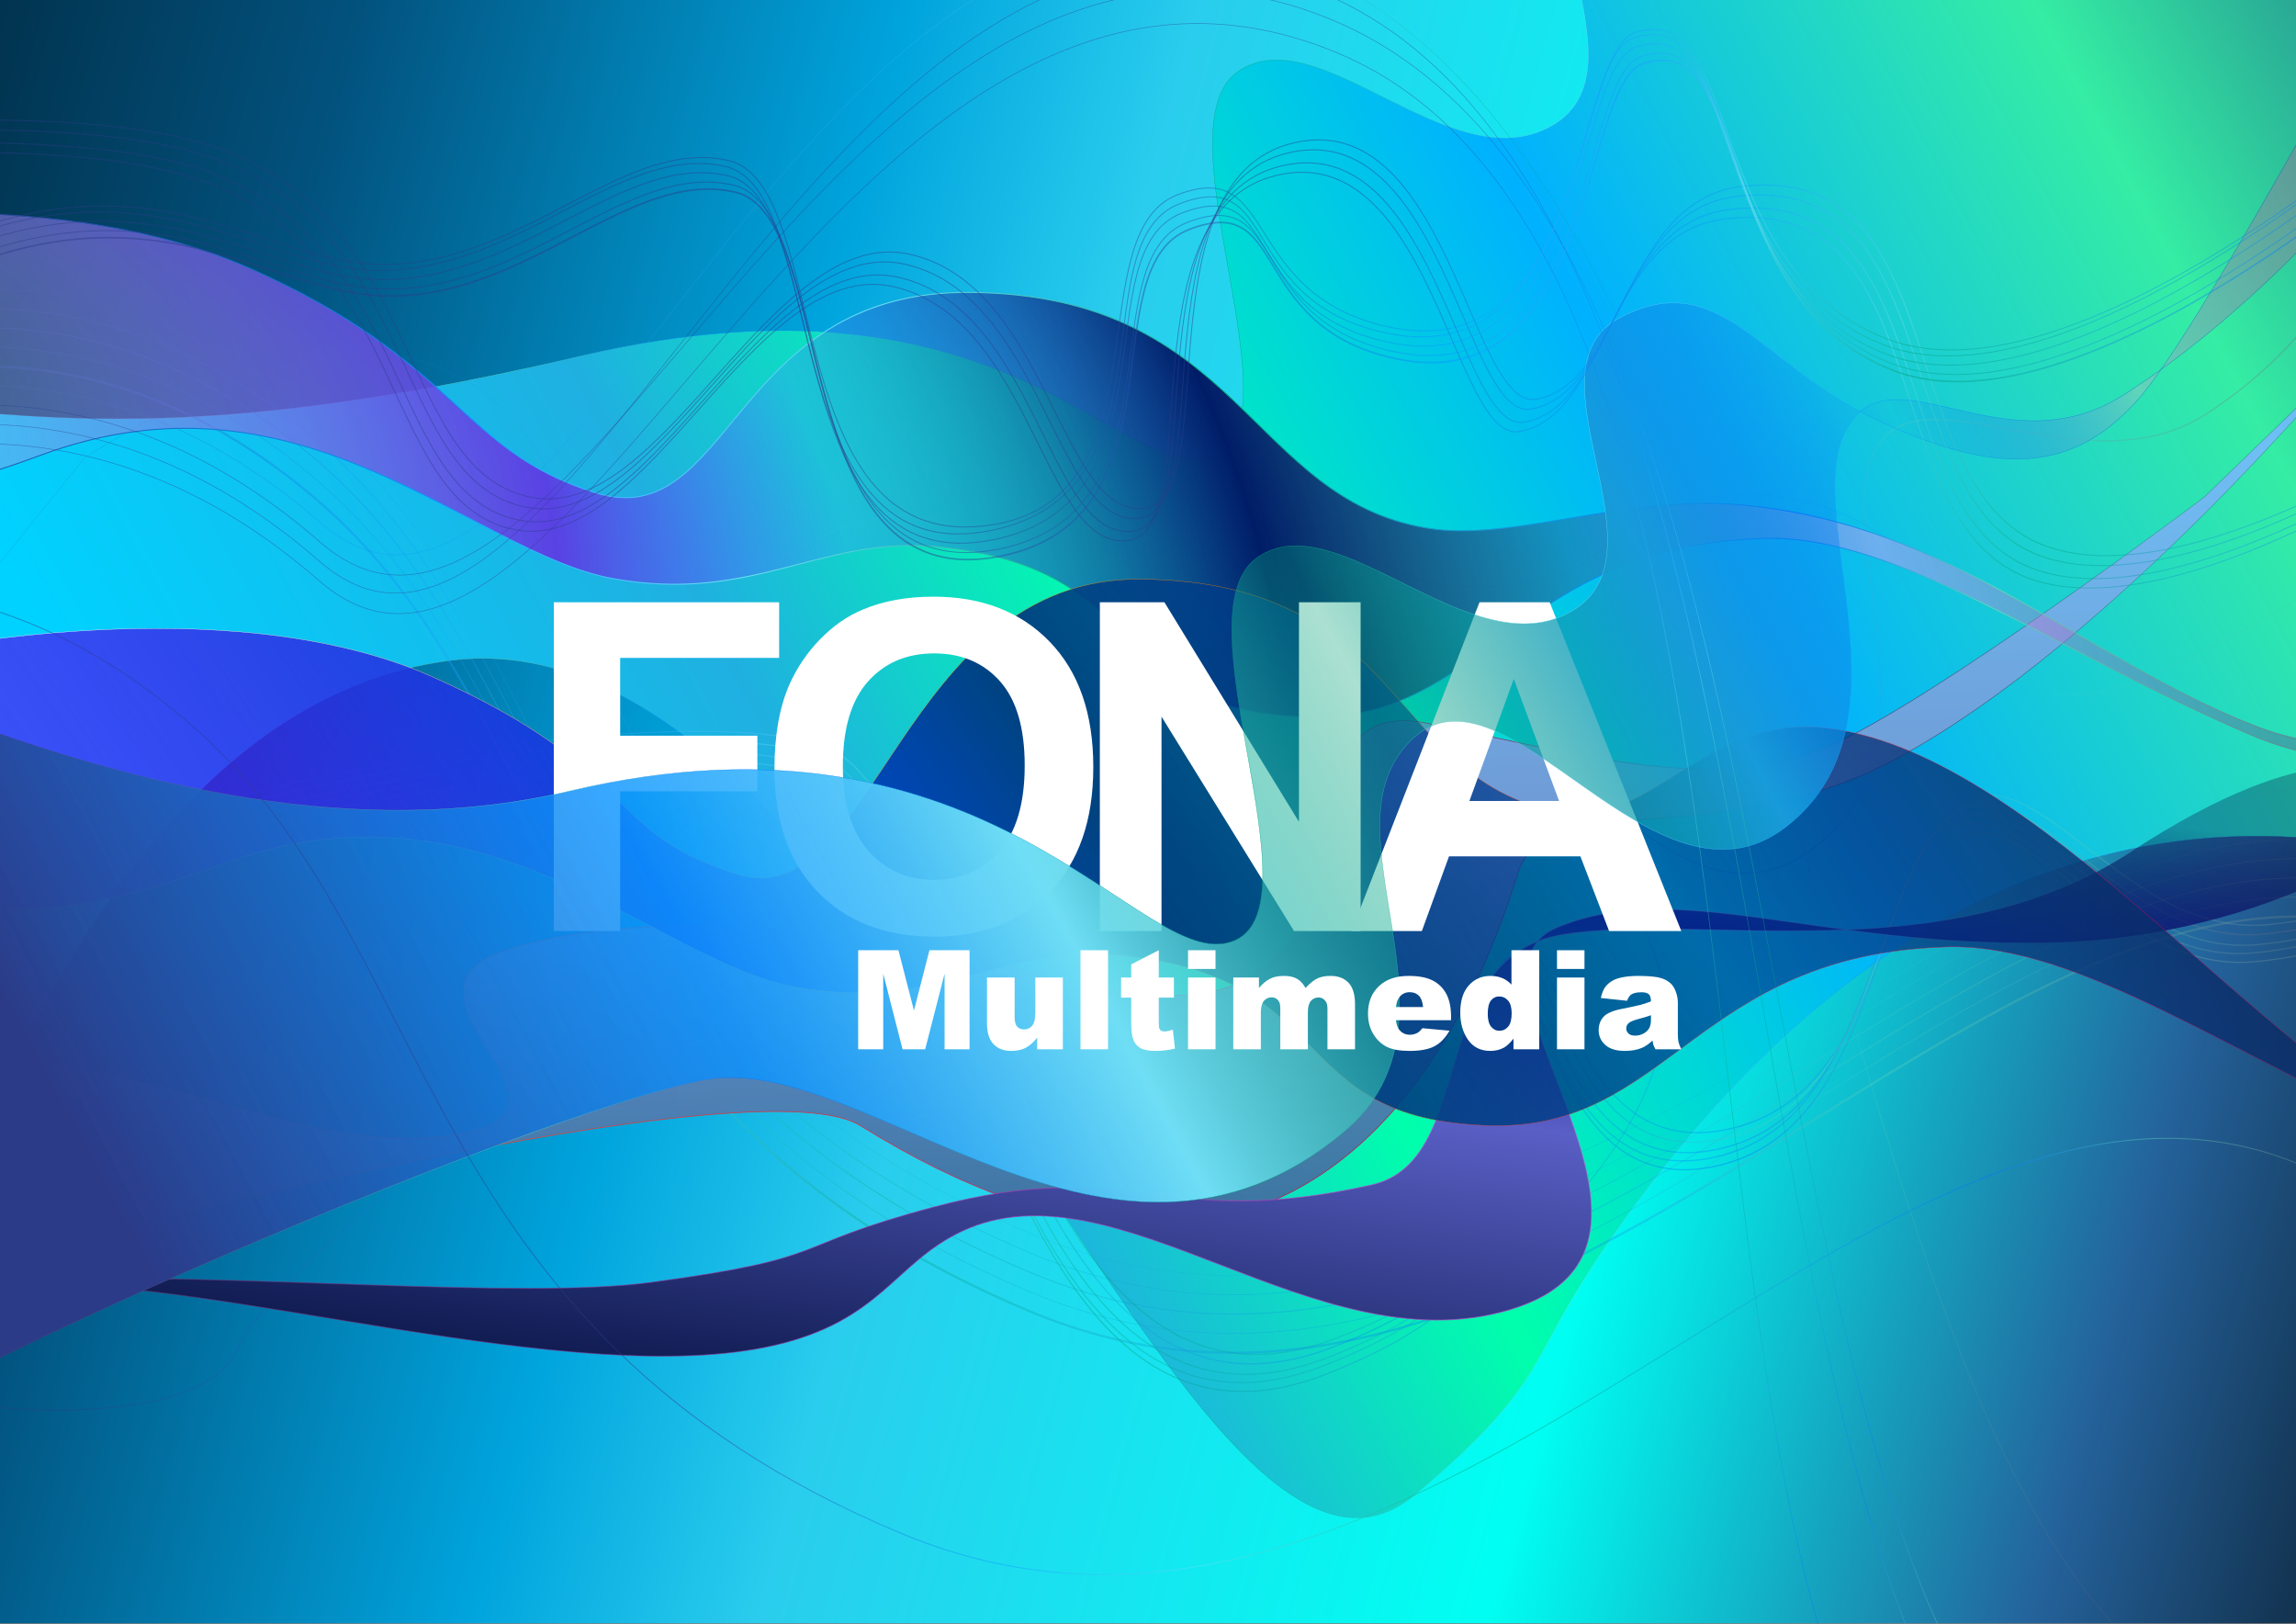
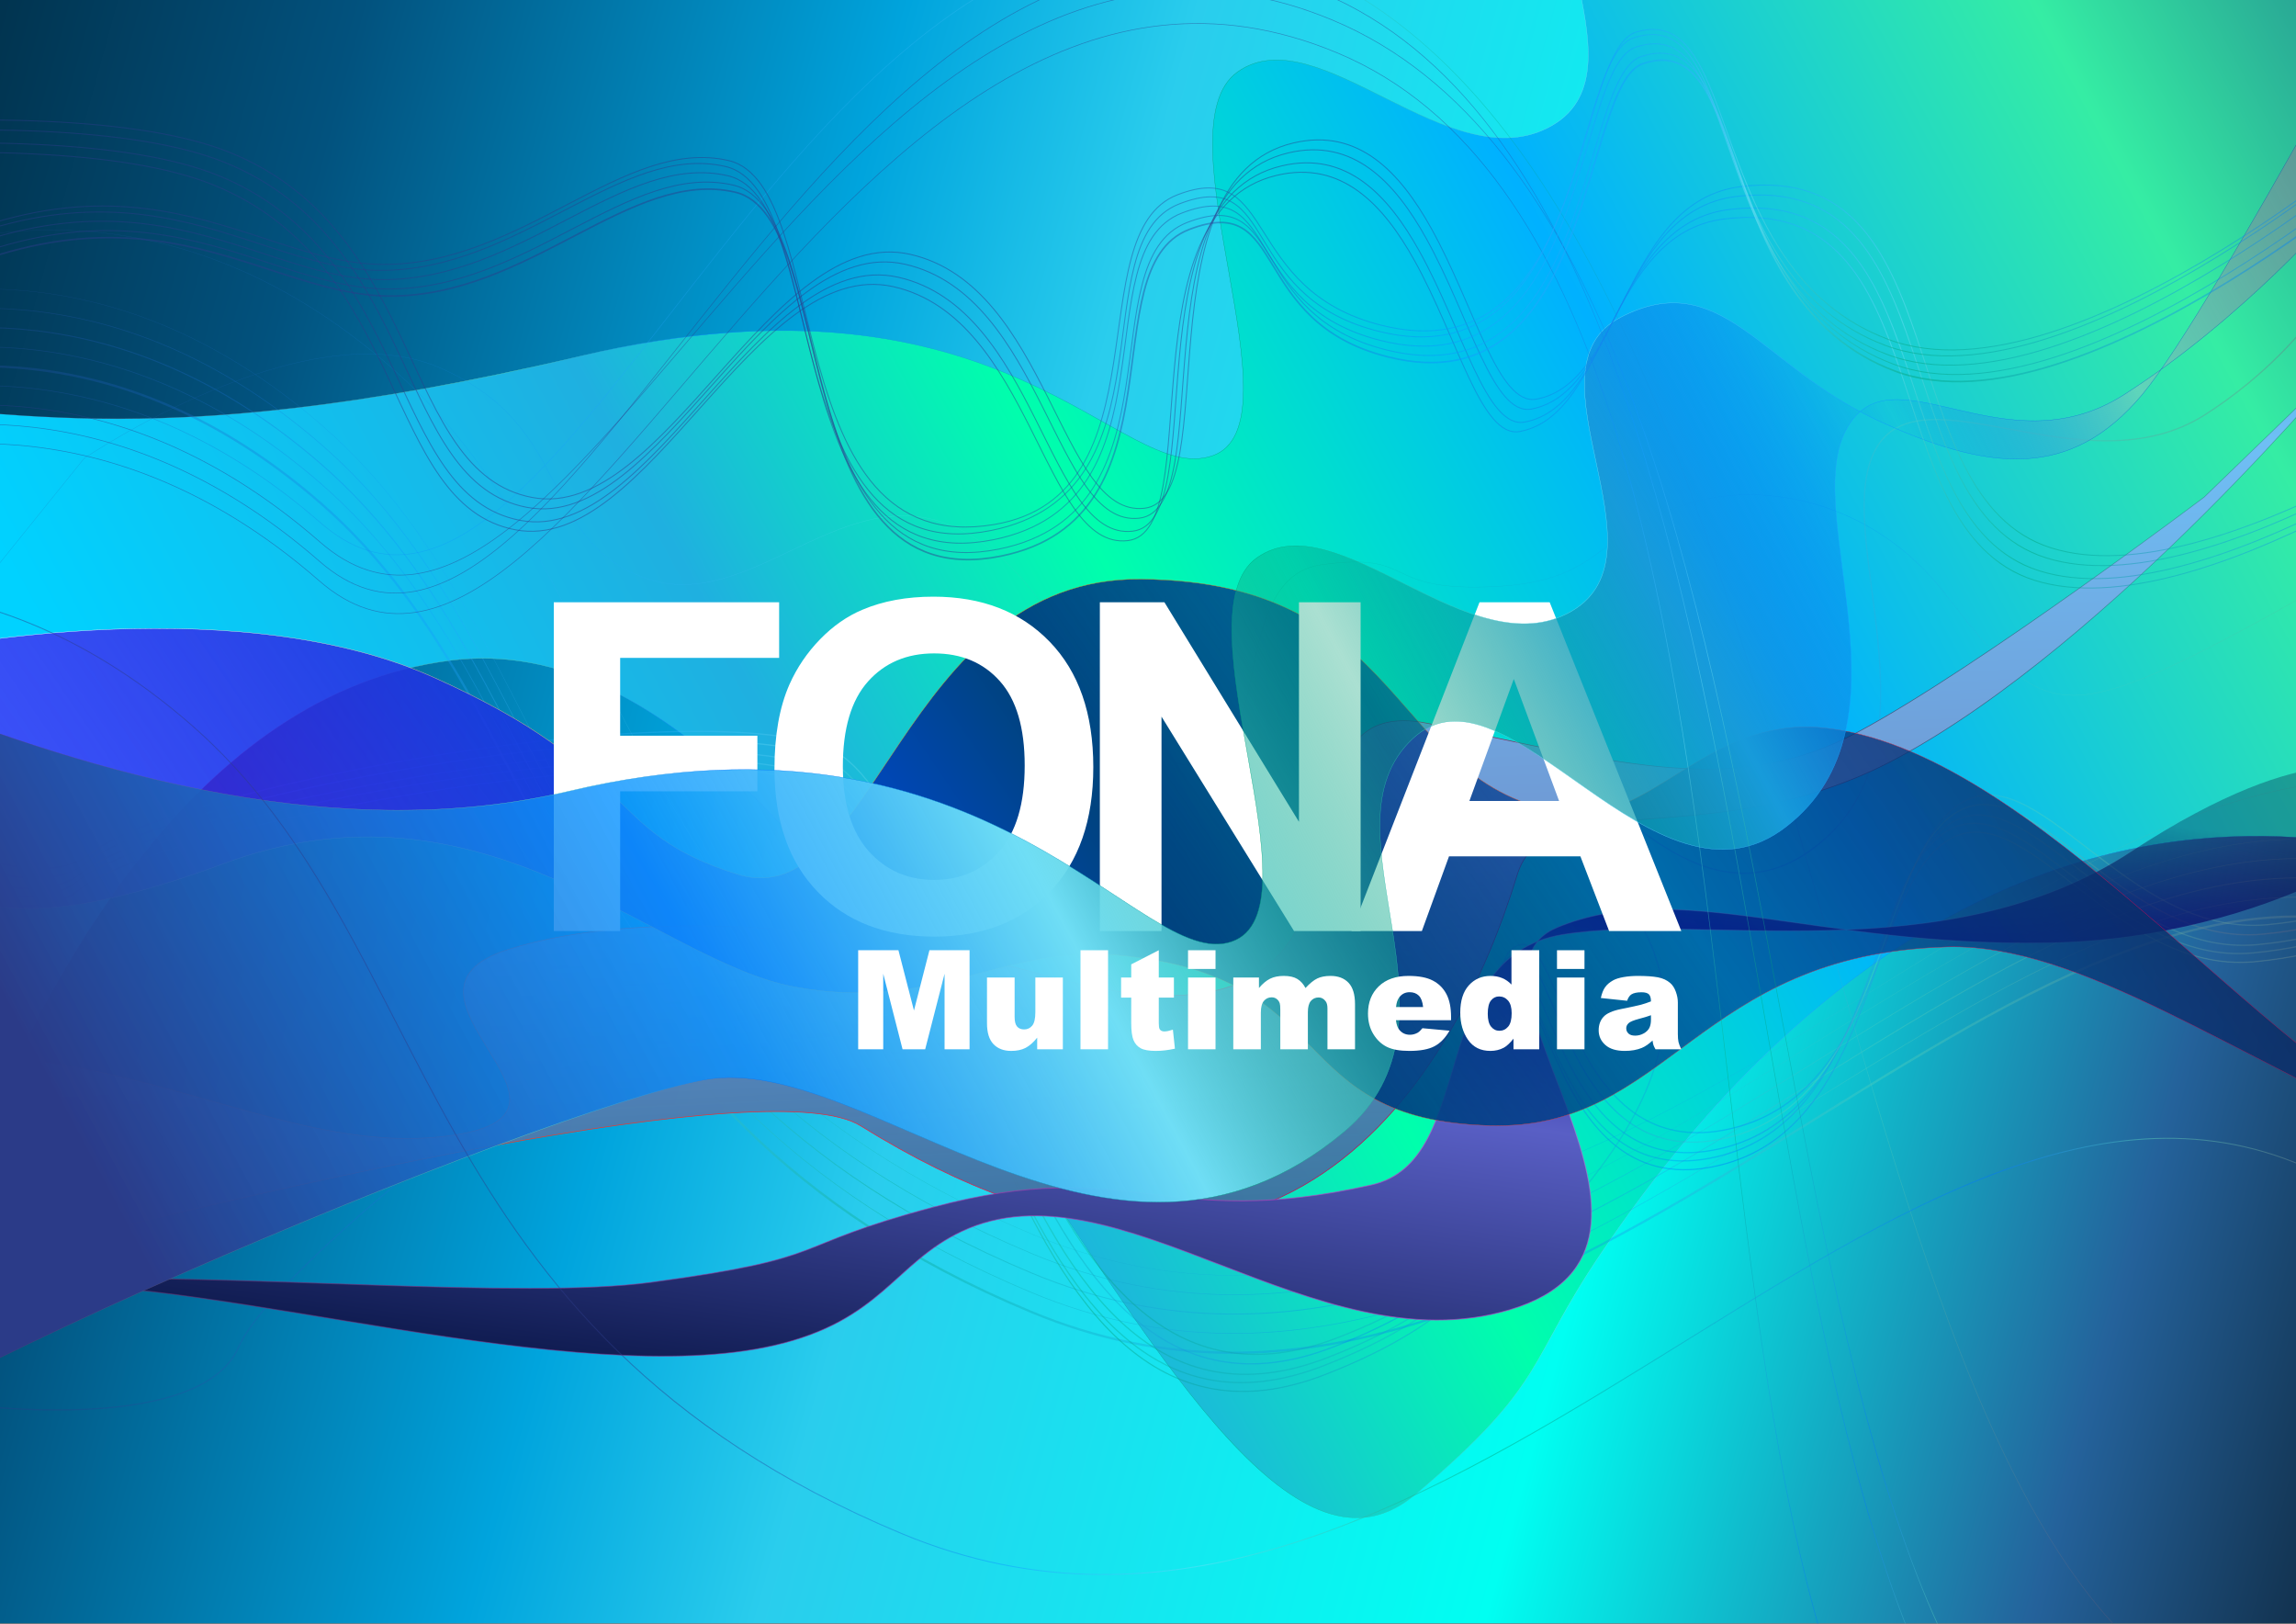
<svg xmlns="http://www.w3.org/2000/svg" xmlns:ns1="http://www.serif.com/" width="100%" height="100%" viewBox="0 0 1500 1061" version="1.1" xml:space="preserve" style="fill-rule:evenodd;clip-rule:evenodd;stroke-linecap:round;stroke-linejoin:round;stroke-miterlimit:1.5;">
  <rect x="0" y="0" width="1500" height="1061" fill="#808080" stroke="none" />
  <rect id="Artboard1" x="0" y="0" width="1500" height="1060.61" style="fill:none;" />
  <clipPath id="_clip1">
    <rect id="Artboard11" ns1:id="Artboard1" x="0" y="0" width="1500" height="1060.61" />
  </clipPath>
  <g clip-path="url(#_clip1)">
    <rect x="-25.594" y="-25.075" width="1565.79" height="1085.41" style="fill:url(#_Linear2);" />
    <path d="M-175.974,397.937C-175.974,397.937 -198.06,273.081 -101.49,266.569C-4.919,260.058 81.441,302.785 380.174,232.416C657.314,167.134 731.919,317.851 791.825,297.801C851.731,277.751 756.077,83.955 808.614,46.915C861.152,9.875 948.395,119.899 1013.97,81.961C1079.54,44.023 980.678,-76.217 1046.12,-110.092C1111.56,-143.966 1138.05,-78.324 1212.7,-43.438C1287.35,-8.551 1340.48,-4.219 1386.92,-59.63C1433.38,-115.042 1581.39,-394.593 1581.39,-394.593L1574.05,-394.593L1670.89,595.661C1670.89,595.661 1336.6,389.618 1046.12,818.508C997.375,890.477 1011.56,902.953 924.829,976.016C773.318,1103.66 577.619,394.686 294.192,431.403C-34.749,474.016 -122.463,1153.04 -122.463,1153.04L-175.974,397.937Z" style="fill:url(#_Linear3);stroke:url(#_Linear4);stroke-width:0.21px;" />
    <path d="M-36.229,157.07C-26.015,159.435 108.508,111.619 255.424,239.859C419.159,382.779 396.754,633.262 719.241,767.879C1069.28,913.996 1360.54,408.94 1635.66,528.089C1680.14,547.353 1744.6,517.993 1796.73,519.628" style="fill:none;stroke:url(#_Linear5);stroke-width:0.21px;" />
    <path d="M-80.811,195.519C-70.597,197.884 63.926,150.068 210.843,278.308C374.577,421.229 352.173,671.711 674.659,806.329C1024.69,952.446 1315.96,447.389 1591.08,566.538C1635.56,585.803 1700.02,556.443 1752.14,558.077" style="fill:none;stroke:url(#_Linear6);stroke-width:0.21px;" />
    <path d="M-81.099,208.151C-70.885,210.516 63.638,162.7 210.555,290.94C374.289,433.86 351.885,684.343 674.371,818.96C1024.41,965.077 1315.67,460.021 1590.79,579.17C1635.27,598.434 1699.73,569.074 1751.86,570.708" style="fill:none;stroke:url(#_Linear7);stroke-width:0.42px;" />
    <path d="M-81.387,220.782C-71.173,223.147 63.35,175.331 210.267,303.571C374.001,446.492 351.596,696.974 674.083,831.591C1024.12,977.708 1315.38,472.652 1590.5,591.801C1634.98,611.065 1699.44,581.706 1751.57,583.34" style="fill:none;stroke:url(#_Linear8);stroke-width:0.63px;" />
    <path d="M-81.675,233.414C-71.461,235.779 63.062,187.963 209.979,316.203C373.713,459.123 351.308,709.605 673.795,844.223C1023.83,990.34 1315.09,485.283 1590.21,604.432C1634.69,623.697 1699.15,594.337 1751.28,595.971" style="fill:none;stroke:url(#_Linear9);stroke-width:0.42px;" />
    <path d="M-81.963,246.045C-71.749,248.41 62.774,200.594 209.69,328.834C373.425,471.755 351.02,722.237 673.507,856.854C1023.54,1002.97 1314.8,497.915 1589.92,617.064C1634.41,636.328 1698.87,606.969 1750.99,608.603" style="fill:none;stroke:url(#_Linear10);stroke-width:1.46px;" />
    <path d="M-82.251,258.677C-76.54,259.999 -31.958,245.63 31.925,255.129C82.285,262.616 144.639,284.935 209.402,341.466C373.137,484.386 528.334,-155.909 850.821,-21.292C1200.86,124.825 1174.85,992.923 1449.97,1112.07" style="fill:none;stroke:url(#_Linear11);stroke-width:0.42px;" />
    <path d="M54.95,299.439C54.95,299.439 198.426,201.734 287.25,240.187C376.073,278.639 351.409,352.28 421.265,377.536C491.12,402.793 552.873,307.594 628.012,346.318C703.15,385.043 710.597,489.762 773.032,499.383C835.467,509.005 799.617,377.76 863.286,368.904C926.955,360.047 900.817,386.826 976.483,383.142C1052.15,379.459 1041,343.259 1113.73,326.208C1150.01,317.702 1220.95,323.319 1271.33,388.527C1321.7,453.735 1339.11,468.76 1405.79,440.784C1472.46,412.809 1614.39,324.199 1614.39,324.199L1773.29,406.088L1621.58,569.038C1621.58,569.038 1566.29,619.446 1473.07,628.195C1379.85,636.944 1321.83,513.799 1270.38,550.327C1218.92,586.855 1224.7,742.313 1117.68,762.398C1010.65,782.483 1011.43,615.097 978.775,644.539C946.122,673.981 1086.07,812.229 865.69,897.879C645.313,983.53 629.59,542.351 527.555,510.729C425.52,479.106 102.582,539.836 51.954,581.048C1.325,622.259 -129.826,528.59 -129.826,528.59L54.95,299.439Z" style="fill:none;stroke:url(#_Linear12);stroke-width:0.21px;" />
    <path d="M1773.29,406.088L1621.58,569.038C1621.58,569.038 1566.29,619.446 1473.07,628.195C1379.85,636.944 1321.83,513.799 1270.38,550.327C1218.92,586.855 1224.7,742.313 1117.68,762.398C1010.65,782.483 1011.43,615.097 978.775,644.539C959.005,662.366 1002.51,720.079 990.996,781.854C983.495,822.108 952.635,864.087 865.69,897.879C645.313,983.53 629.59,542.351 527.555,510.729C425.52,479.106 102.582,539.836 51.954,581.048C1.325,622.259 -129.826,528.59 -129.826,528.59" style="fill:none;stroke:url(#_Linear13);stroke-width:0.83px;" />
    <path d="M1772.27,400.328L1620.57,563.278C1620.57,563.278 1565.27,613.687 1472.06,622.436C1378.84,631.184 1320.82,508.04 1269.37,544.567C1217.91,581.095 1223.69,736.554 1116.67,756.639C1009.64,776.723 1010.42,609.338 977.763,638.78C957.993,656.606 1001.5,714.319 989.984,776.095C982.483,816.349 951.623,858.328 864.678,892.12C644.301,977.77 628.578,536.592 526.543,504.969C424.507,473.347 101.57,534.077 50.941,575.288C0.313,616.499 -130.838,522.83 -130.838,522.83" style="fill:none;stroke:url(#_Linear14);stroke-width:0.83px;" />
    <path d="M1775.05,394.932L1623.35,557.882C1623.35,557.882 1568.06,608.291 1474.84,617.039C1381.62,625.788 1323.6,502.644 1272.15,539.171C1220.69,575.699 1226.47,731.158 1119.45,751.242C1012.42,771.327 1013.2,603.942 980.544,633.384C960.774,651.21 1004.28,708.923 992.765,770.699C985.264,810.953 954.404,852.932 867.459,886.724C647.082,972.374 631.359,531.196 529.324,499.573C427.289,467.951 104.351,528.681 53.722,569.892C3.094,611.103 -128.057,517.434 -128.057,517.434" style="fill:none;stroke:url(#_Linear15);stroke-width:0.83px;" />
    <path d="M1778.59,388.075L1626.88,551.025C1626.88,551.025 1571.59,601.434 1478.37,610.183C1385.16,618.931 1327.13,495.787 1275.68,532.314C1224.23,568.842 1230.01,724.301 1122.98,744.386C1015.96,764.47 1016.73,597.085 984.078,626.527C964.308,644.353 1007.81,702.066 996.299,763.842C988.798,804.096 957.938,846.075 870.993,879.867C650.616,965.517 634.893,524.339 532.858,492.716C430.822,461.094 107.885,521.824 57.256,563.035C6.627,604.246 -124.523,510.577 -124.523,510.577" style="fill:none;stroke:url(#_Linear16);stroke-width:0.83px;" />
    <path d="M1781.78,381.884L1630.07,544.833C1630.07,544.833 1574.78,595.242 1481.56,603.991C1388.35,612.74 1330.33,489.595 1278.87,526.123C1227.42,562.65 1233.2,718.109 1126.17,738.194C1019.15,758.279 1019.92,590.893 987.269,620.335C967.499,638.161 1011,695.875 999.49,757.65C991.989,797.904 961.129,839.883 874.184,873.675C653.807,959.326 638.084,518.147 536.049,486.524C434.013,454.902 111.076,515.632 60.447,556.843C9.818,598.055 -121.332,504.386 -121.332,504.386" style="fill:none;stroke:url(#_Linear17);stroke-width:0.83px;" />
    <path d="M1605.83,-64.157L1545.62,150.187C1545.62,150.187 1519.57,220.325 1440.72,270.805C1361.87,321.286 1253.88,238.404 1224.87,294.445C1195.87,350.486 1272.23,486.024 1186.29,552.907C1100.36,619.789 1024.37,470.647 1008.83,511.777C999.421,536.679 1064.53,568.051 1082.6,628.237C1094.37,667.455 1086.17,718.907 1024.37,788.775C867.713,965.867 651.626,580.909 546.441,599.544C441.256,618.178 182.021,820.103 155.896,879.929C129.772,939.755 -29.718,916.576 -29.718,916.576" style="fill:none;stroke:url(#_Linear18);stroke-width:0.83px;" />
    <path d="M-953.055,857.871C-953.055,857.871 -811.31,740.373 -645.943,735.358C-480.576,730.344 -460.348,789.455 -334.205,782.099C-208.061,774.743 -188.745,687.791 -43.995,687.791C100.755,687.791 194.24,756.847 296.822,741.407C399.405,725.967 241.879,648.774 331.844,620.249C421.81,591.725 570.545,605.677 682.259,637.007C948.421,711.652 806.021,445.837 933.851,472.703C1061.68,499.569 1134.45,520.738 1214,478.066C1293.54,435.394 1440.07,324.665 1440.07,324.665L1534.85,232.977C1534.85,232.977 1381.11,418.873 1239.64,495.151C1119.29,560.039 1009.7,510.902 991.163,571.534C951.441,701.48 836.42,906.013 562.227,735.358C450.632,665.903 -691.965,1005.63 -736.7,1051.7C-781.436,1097.77 -1054.55,1079.92 -1054.55,1079.92L-953.055,857.871Z" style="fill:url(#_Linear19);stroke:url(#_Radial20);stroke-width:0.42px;" />
-     <path d="M-167.643,147.9C-167.643,147.9 27.238,114.608 163.732,175.524C300.226,236.44 300.307,294.413 389.135,321.915C477.963,349.416 477.293,189.572 633.756,190.997C810.228,192.603 815.761,325.745 932.573,344.999C987.482,354.05 1061.86,323.152 1137.01,329.753C1275.98,341.961 1361.15,430.312 1473.33,474.236C1585.51,518.16 1757.57,446.023 1757.57,446.023C1757.57,446.023 1599.78,535.334 1470.38,479.961C1340.98,424.588 1239.81,349.191 1152.48,351.698C988.807,356.397 971.124,471.684 853.88,468.369C718.024,464.527 758.142,371.116 611.582,357.12C536.634,349.963 491.569,394.568 400.186,377.892C308.803,361.215 197.535,233.924 26.46,297.383C-144.614,360.842 -157.817,301.336 -157.817,301.336L-167.643,147.9Z" style="fill:url(#_Radial21);stroke:url(#_Linear22);stroke-width:0.63px;" />
    <path d="M1581.9,537.089C1581.9,537.089 1488.06,613.315 1337.31,615.842C1186.55,618.369 1095.88,573.26 1017.37,605.825C940.134,637.862 1125.39,814.334 986.215,855.587C859.148,893.251 729.178,756.724 628.267,804.343C584.367,825.058 575.826,862.693 505.766,878.799C376.213,908.582 140.211,833.914 19.263,839.345C-101.686,844.776 -220.153,929.309 -220.153,929.309C-220.153,929.309 -122.639,839.138 19.137,835.444C160.914,831.75 340.891,849.006 425.219,837.678C547.312,821.278 511.511,814.696 609.681,788.55C739.983,753.847 758.856,804.823 896.022,774.026C966.167,758.277 931.334,625.352 1020.68,610.492C1110.03,595.632 1270.23,635.978 1391.99,556.443C1513.76,476.907 1554.1,505.949 1554.1,505.949L1581.9,537.089Z" style="fill:url(#_Linear23);stroke:url(#_Linear24);stroke-width:0.63px;" />
    <path d="M-59.234,426.577C-59.234,426.577 146.635,381.456 283.129,442.372C419.623,503.288 393.226,543.651 482.054,571.153C570.882,598.654 588.837,376.896 745.3,378.32C921.771,379.927 905.062,511.792 1021.87,531.047C1076.78,540.098 1114.47,468.685 1189.62,475.286C1328.59,487.494 1480.55,697.16 1592.73,741.084C1704.91,785.008 1876.96,712.871 1876.96,712.871C1876.96,712.871 1719.18,802.182 1589.78,746.809C1460.38,691.437 1359.2,616.039 1271.88,618.546C1108.2,623.245 1090.52,738.533 973.277,735.217C837.421,731.376 877.539,637.964 730.979,623.968C656.031,616.811 610.966,661.417 519.583,644.74C428.2,628.063 316.932,500.772 145.858,564.231C-25.217,627.69 -38.42,568.184 -38.42,568.184L-59.234,426.577Z" style="fill:url(#_Linear25);stroke:url(#_Linear26);stroke-width:0.21px;" />
    <path d="M361.797,608.149L361.797,393.402L509.013,393.402L509.013,429.731L405.156,429.731L405.156,480.561L494.804,480.561L494.804,516.889L405.156,516.889L405.156,608.149L361.797,608.149Z" style="fill:#fff;fill-rule:nonzero;" />
    <path d="M505.966,502.094C505.966,480.219 509.238,461.859 515.781,447.016C520.664,436.078 527.329,426.264 535.776,417.572C544.223,408.881 553.476,402.436 563.535,398.236C576.914,392.572 592.343,389.74 609.824,389.74C641.465,389.74 666.782,399.555 685.776,419.184C704.77,438.813 714.267,466.108 714.267,501.068C714.267,535.736 704.843,562.86 685.996,582.441C667.148,602.021 641.953,611.811 610.41,611.811C578.476,611.811 553.086,602.069 534.238,582.587C515.39,563.105 505.966,536.274 505.966,502.094ZM550.644,500.629C550.644,524.945 556.259,543.378 567.49,555.927C578.72,568.476 592.978,574.75 610.263,574.75C627.549,574.75 641.733,568.524 652.817,556.073C663.901,543.622 669.443,524.945 669.443,500.043C669.443,475.434 664.048,457.074 653.257,444.965C642.466,432.856 628.134,426.801 610.263,426.801C592.392,426.801 577.988,432.929 567.05,445.185C556.113,457.441 550.644,475.922 550.644,500.629Z" style="fill:#fff;fill-rule:nonzero;" />
    <path d="M718.545,608.149L718.545,393.402L760.732,393.402L848.623,536.811L848.623,393.402L888.906,393.402L888.906,608.149L845.4,608.149L758.828,468.109L758.828,608.149L718.545,608.149Z" style="fill:#fff;fill-rule:nonzero;" />
    <path d="M1098.41,608.149L1051.24,608.149L1032.49,559.369L946.65,559.369L928.925,608.149L882.929,608.149L966.572,393.402L1012.42,393.402L1098.41,608.149ZM1018.57,523.188L988.984,443.5L959.98,523.188L1018.57,523.188Z" style="fill:#fff;fill-rule:nonzero;" />
    <path d="M-184.365,682.301C-184.365,682.301 -452.769,349.706 -356.199,343.194C-259.628,336.682 73.049,587.149 371.783,516.78C648.922,451.498 744.533,635.224 804.439,615.174C864.344,595.124 768.691,401.328 821.228,364.288C873.766,327.247 961.009,437.272 1026.58,399.333C1092.15,361.395 993.292,241.156 1058.73,207.281C1124.17,173.406 1150.66,239.048 1225.32,273.935C1299.96,308.822 1353.09,313.154 1399.54,257.742C1445.99,202.331 1594.01,-77.22 1594.01,-77.22L1586.66,-77.22L1526.46,137.124C1526.46,137.124 1466.6,207.262 1387.75,257.742C1308.9,308.223 1234.71,225.341 1205.71,281.382C1176.71,337.423 1253.07,472.961 1167.13,539.843C1081.2,606.726 984.339,425.184 922.942,482.476C859.779,541.416 964.866,666.162 878.139,739.225C726.628,866.866 566.071,686.538 460.886,705.173C355.701,723.807 -134.231,928.301 -160.355,988.127C-186.479,1047.95 -197.574,988.127 -197.574,988.127L-184.365,682.301Z" style="fill:url(#_Linear27);stroke:url(#_Linear28);stroke-width:0.21px;" />
    <path d="M-82.539,271.308C-72.325,273.673 62.198,225.857 209.114,354.097C372.849,497.017 548.156,-121.459 870.643,13.159C1220.68,159.276 1107.02,1075.67 1382.14,1194.82" style="fill:none;stroke:url(#_Linear29);stroke-width:0.42px;" />
    <path d="M560.653,620.697L586.956,620.697L597.106,660.063L607.212,620.697L633.427,620.697L633.427,685.395L617.098,685.395L617.098,636.055L604.432,685.395L589.648,685.395L577.026,636.055L577.026,685.395L560.653,685.395L560.653,620.697Z" style="fill:#fff;fill-rule:nonzero;" />
    <path d="M694.374,685.395L677.604,685.395L677.604,677.804C675.103,680.923 672.58,683.144 670.035,684.468C667.49,685.792 664.364,686.454 660.657,686.454C655.714,686.454 651.838,684.976 649.028,682.019C646.218,679.062 644.813,674.509 644.813,668.36L644.813,638.526L662.863,638.526L662.863,664.3C662.863,667.242 663.408,669.331 664.496,670.566C665.585,671.802 667.115,672.42 669.086,672.42C671.234,672.42 672.992,671.596 674.36,669.949C675.728,668.301 676.412,665.344 676.412,661.078L676.412,638.526L694.374,638.526L694.374,685.395Z" style="fill:#fff;fill-rule:nonzero;" />
    <rect x="705.892" y="620.697" width="18.006" height="64.698" style="fill:#fff;fill-rule:nonzero;" />
    <path d="M757.042,620.697L757.042,638.526L766.927,638.526L766.927,651.634L757.042,651.634L757.042,668.272C757.042,670.272 757.233,671.596 757.615,672.243C758.204,673.244 759.234,673.744 760.705,673.744C762.029,673.744 763.882,673.361 766.265,672.596L767.589,684.998C763.147,685.969 758.998,686.454 755.144,686.454C750.672,686.454 747.377,685.88 745.258,684.733C743.14,683.585 741.573,681.842 740.558,679.503C739.543,677.164 739.036,673.376 739.036,668.139L739.036,651.634L732.416,651.634L732.416,638.526L739.036,638.526L739.036,629.92L757.042,620.697Z" style="fill:#fff;fill-rule:nonzero;" />
    <path d="M776.151,620.697L794.113,620.697L794.113,632.921L776.151,632.921L776.151,620.697ZM776.151,638.526L794.113,638.526L794.113,685.395L776.151,685.395L776.151,638.526Z" style="fill:#fff;fill-rule:nonzero;" />
    <path d="M805.72,638.526L822.49,638.526L822.49,645.367C824.903,642.513 827.337,640.483 829.794,639.277C832.251,638.07 835.215,637.467 838.687,637.467C842.423,637.467 845.38,638.129 847.557,639.453C849.734,640.777 851.514,642.748 852.897,645.367C855.722,642.307 858.296,640.225 860.62,639.122C862.945,638.019 865.813,637.467 869.226,637.467C874.257,637.467 878.185,638.96 881.01,641.947C883.834,644.933 885.246,649.604 885.246,655.959L885.246,685.395L867.24,685.395L867.24,658.695C867.24,656.576 866.828,655.002 866.005,653.973C864.798,652.354 863.298,651.545 861.503,651.545C859.385,651.545 857.678,652.31 856.384,653.84C855.089,655.37 854.442,657.827 854.442,661.21L854.442,685.395L836.436,685.395L836.436,659.577C836.436,657.518 836.318,656.12 836.083,655.385C835.7,654.208 835.038,653.259 834.097,652.538C833.155,651.818 832.052,651.457 830.787,651.457C828.727,651.457 827.036,652.237 825.712,653.796C824.388,655.355 823.726,657.915 823.726,661.475L823.726,685.395L805.72,685.395L805.72,638.526Z" style="fill:#fff;fill-rule:nonzero;" />
    <path d="M948.002,666.418L911.99,666.418C912.314,669.301 913.094,671.449 914.33,672.861C916.065,674.891 918.331,675.906 921.126,675.906C922.891,675.906 924.568,675.465 926.157,674.582C927.128,674.023 928.172,673.038 929.29,671.626L946.987,673.258C944.281,677.966 941.015,681.342 937.19,683.387C933.365,685.432 927.878,686.454 920.729,686.454C914.521,686.454 909.637,685.579 906.077,683.828C902.517,682.078 899.567,679.297 897.228,675.487C894.889,671.677 893.72,667.198 893.72,662.049C893.72,654.723 896.066,648.794 900.759,644.264C905.452,639.733 911.932,637.467 920.199,637.467C926.907,637.467 932.203,638.482 936.087,640.512C939.97,642.542 942.927,645.485 944.957,649.339C946.987,653.193 948.002,658.209 948.002,664.388L948.002,666.418ZM929.732,657.812C929.379,654.34 928.445,651.854 926.929,650.354C925.414,648.853 923.421,648.103 920.949,648.103C918.095,648.103 915.815,649.236 914.109,651.501C913.02,652.913 912.329,655.017 912.035,657.812L929.732,657.812Z" style="fill:#fff;fill-rule:nonzero;" />
    <path d="M1005.6,620.697L1005.6,685.395L988.781,685.395L988.781,678.466C986.427,681.408 984.279,683.394 982.337,684.424C979.748,685.777 976.865,686.454 973.688,686.454C967.303,686.454 962.426,684.027 959.058,679.172C955.689,674.318 954.004,668.419 954.004,661.475C954.004,653.708 955.865,647.765 959.587,643.646C963.309,639.527 968.039,637.467 973.776,637.467C976.571,637.467 979.108,637.938 981.389,638.879C983.669,639.821 985.692,641.233 987.457,643.116L987.457,620.697L1005.6,620.697ZM987.589,661.828C987.589,658.15 986.81,655.407 985.25,653.598C983.691,651.788 981.72,650.883 979.336,650.883C977.248,650.883 975.497,651.751 974.085,653.487C972.672,655.223 971.966,658.136 971.966,662.225C971.966,666.05 972.695,668.853 974.151,670.633C975.607,672.413 977.409,673.303 979.557,673.303C981.852,673.303 983.764,672.405 985.294,670.611C986.824,668.816 987.589,665.888 987.589,661.828Z" style="fill:#fff;fill-rule:nonzero;" />
    <path d="M1017.2,620.697L1035.16,620.697L1035.16,632.921L1017.2,632.921L1017.2,620.697ZM1017.2,638.526L1035.16,638.526L1035.16,685.395L1017.2,685.395L1017.2,638.526Z" style="fill:#fff;fill-rule:nonzero;" />
    <path d="M1063.01,653.708L1045.84,651.898C1046.49,648.897 1047.42,646.536 1048.65,644.815C1049.87,643.094 1051.62,641.601 1053.92,640.336C1055.57,639.424 1057.83,638.718 1060.72,638.217C1063.6,637.717 1066.72,637.467 1070.07,637.467C1075.46,637.467 1079.78,637.769 1083.05,638.372C1086.31,638.975 1089.04,640.233 1091.21,642.145C1092.74,643.469 1093.95,645.345 1094.83,647.772C1095.71,650.199 1096.15,652.516 1096.15,654.723L1096.15,675.421C1096.15,677.628 1096.3,679.356 1096.57,680.607C1096.85,681.857 1097.46,683.453 1098.41,685.395L1081.55,685.395C1080.87,684.189 1080.43,683.269 1080.22,682.637C1080.02,682.004 1079.81,681.011 1079.61,679.658C1077.25,681.923 1074.91,683.541 1072.59,684.512C1069.41,685.807 1065.72,686.454 1061.51,686.454C1055.92,686.454 1051.68,685.16 1048.78,682.57C1045.88,679.981 1044.43,676.789 1044.43,672.994C1044.43,669.434 1045.48,666.506 1047.57,664.211C1049.65,661.916 1053.51,660.21 1059.13,659.092C1065.87,657.739 1070.23,656.79 1072.24,656.245C1074.24,655.701 1076.35,654.988 1078.59,654.105C1078.59,651.898 1078.13,650.354 1077.22,649.471C1076.31,648.588 1074.71,648.147 1072.41,648.147C1069.47,648.147 1067.26,648.618 1065.79,649.559C1064.64,650.295 1063.72,651.678 1063.01,653.708ZM1078.59,663.152C1076.12,664.035 1073.54,664.814 1070.87,665.491C1067.22,666.462 1064.91,667.418 1063.94,668.36C1062.94,669.331 1062.44,670.434 1062.44,671.67C1062.44,673.082 1062.93,674.237 1063.92,675.134C1064.9,676.031 1066.35,676.48 1068.26,676.48C1070.26,676.48 1072.12,675.995 1073.85,675.024C1075.57,674.053 1076.79,672.869 1077.51,671.471C1078.23,670.074 1078.59,668.257 1078.59,666.021L1078.59,663.152Z" style="fill:#fff;fill-rule:nonzero;" />
    <path d="M-82.827,283.939C-72.613,286.304 61.91,238.488 208.826,366.729C372.561,509.649 541.351,-139.219 863.837,-4.602C1213.87,141.515 1094.25,1100.45 1369.37,1219.6" style="fill:none;stroke:url(#_Linear30);stroke-width:0.42px;" />
    <path d="M-83.115,296.571C-72.902,298.936 61.621,251.12 208.538,379.36C372.273,522.28 551.211,-100.064 873.698,34.554C1223.73,180.671 1041.17,1134.08 1316.29,1253.23" style="fill:none;stroke:url(#_Linear31);stroke-width:0.42px;" />
    <path d="M-166.477,390.89C-156.263,393.254 -21.74,345.438 125.177,473.679C288.911,616.599 266.506,867.081 588.993,1001.7C939.028,1147.82 1230.29,642.759 1505.41,761.908C1549.89,781.173 1614.35,751.813 1666.48,753.447" style="fill:none;stroke:url(#_Linear32);stroke-width:0.63px;" />
    <path d="M-337.766,106.746C-337.766,106.746 -16.607,54.239 126.798,91.958C135.14,94.152 142.881,96.652 149.923,99.485C277.998,151.019 261.202,308.459 347.587,324.924C433.972,341.389 503.999,145.658 594.573,166.116C685.148,186.573 692.345,338.286 747.64,331.994C800.29,326.004 743.775,117.247 845.071,93.371C887.498,83.371 914.655,112.52 935.066,149.184C963.388,200.058 978.719,265.401 1003.83,260.703C1061.97,249.822 1060.21,131.379 1137.46,121.875C1280.31,104.302 1233.2,324.157 1340,357.877C1446.8,391.596 1645.46,247.159 1645.46,247.159" style="fill:none;stroke:url(#_Linear33);stroke-width:0.63px;" />
    <path d="M-341.107,113.228C-341.107,113.228 -19.948,60.721 123.457,98.441C131.799,100.635 139.54,103.135 146.582,105.968C274.657,157.502 257.861,314.941 344.246,331.407C430.631,347.872 500.658,152.14 591.232,172.598C681.807,193.056 689.004,344.768 744.299,338.477C796.949,332.486 740.434,123.729 841.73,99.854C884.157,89.854 911.314,119.003 931.725,155.667C960.047,206.541 975.378,271.884 1000.49,267.185C1058.63,256.304 1056.87,137.861 1134.12,128.358C1276.97,110.785 1229.86,330.64 1336.66,364.359C1443.45,398.079 1642.12,253.641 1642.12,253.641" style="fill:none;stroke:url(#_Linear34);stroke-width:0.63px;" />
    <path d="M-345.486,121.726C-345.486,121.726 -24.328,69.219 119.077,106.938C127.42,109.133 135.161,111.633 142.202,114.466C270.278,166 253.482,323.439 339.867,339.904C426.251,356.37 496.278,160.638 586.853,181.096C677.427,201.554 684.625,353.266 739.919,346.975C792.569,340.984 736.055,132.227 837.351,108.351C879.777,98.352 906.935,127.5 927.346,164.165C955.667,215.039 970.998,280.382 996.106,275.683C1054.25,264.802 1052.49,146.359 1129.74,136.856C1272.59,119.283 1225.48,339.138 1332.28,372.857C1439.08,406.577 1637.74,262.139 1637.74,262.139" style="fill:none;stroke:url(#_Linear35);stroke-width:0.63px;" />
    <path d="M-348.662,127.888C-348.662,127.888 -27.504,75.381 115.901,113.101C124.244,115.295 131.985,117.795 139.026,120.628C267.102,172.162 250.306,329.602 336.691,346.067C423.075,362.532 493.103,166.8 583.677,187.258C674.251,207.716 681.449,359.428 736.743,353.137C789.393,347.146 732.879,138.389 834.175,114.514C876.601,104.514 903.759,133.663 924.17,170.327C952.491,221.201 967.822,286.544 992.93,281.845C1051.07,270.965 1049.31,152.521 1126.57,143.018C1269.42,125.445 1222.31,345.3 1329.1,379.02C1435.9,412.739 1634.57,268.302 1634.57,268.302" style="fill:none;stroke:url(#_Linear36);stroke-width:0.63px;" />
    <path d="M1581.9,91.385C1581.9,91.385 1360.12,287.924 1238.1,242.411C1116.09,196.899 1145.74,17.178 1073.35,41.582C1032.51,55.349 1043.19,267.248 906.794,233.124C814.765,210.1 841.76,124.8 776.836,149.919C711.911,175.039 776.105,338.622 653.841,363.267C512.168,391.825 548.732,141.467 480.361,125.548C411.99,109.63 345.884,193.977 254.111,193.371C162.338,192.764 82.211,90.811 -113.261,222.801C-308.732,354.792 -307.718,274.422 -307.718,274.422" style="fill:none;stroke:url(#_Linear37);stroke-width:1.04px;" />
    <path d="M1580.67,86.779C1580.67,86.779 1358.89,283.318 1236.87,237.806C1114.86,192.293 1144.51,12.572 1072.12,36.976C1031.28,50.743 1041.96,262.642 905.564,228.519C813.535,205.495 840.53,120.194 775.605,145.314C710.681,170.433 774.875,334.016 652.611,358.662C510.938,387.219 547.502,136.861 479.131,120.943C410.76,105.024 344.654,189.371 252.881,188.765C161.108,188.159 80.98,86.205 -114.491,218.196C-309.962,350.186 -308.949,269.816 -308.949,269.816" style="fill:none;stroke:url(#_Linear38);stroke-width:0.63px;" />
    <path d="M1577.12,80.658C1577.12,80.658 1355.34,277.197 1233.32,231.684C1111.31,186.172 1140.96,6.451 1068.57,30.855C1027.73,44.622 1038.41,256.52 902.013,222.397C809.984,199.373 836.979,114.073 772.055,139.192C707.131,164.312 771.324,327.895 649.06,352.54C507.388,381.097 543.952,130.74 475.581,114.821C407.209,98.902 341.103,183.25 249.33,182.643C157.557,182.037 77.43,80.084 -118.041,212.074C-313.513,344.065 -312.499,263.695 -312.499,263.695" style="fill:none;stroke:url(#_Linear39);stroke-width:0.63px;" />
    <path d="M1575.59,74.619C1575.59,74.619 1353.81,271.159 1231.8,225.646C1109.78,180.133 1139.43,0.412 1067.04,24.817C1026.21,38.584 1036.88,250.482 900.486,216.359C899.461,216.103 898.451,215.839 897.455,215.567C809.047,191.449 834.728,108.314 770.527,133.154C705.603,158.274 769.797,321.857 647.532,346.502C505.86,375.059 542.424,124.702 474.053,108.783C405.682,92.864 339.575,177.212 247.803,176.605C156.03,175.999 75.902,74.046 -119.569,206.036C-315.04,338.026 -314.027,257.656 -314.027,257.656" style="fill:none;stroke:url(#_Linear40);stroke-width:0.63px;" />
    <path d="M1577.6,70.723C1577.6,70.723 1355.82,267.262 1233.8,221.75C1111.79,176.237 1139.07,0.064 1069.05,20.92C1027.75,33.222 1038.89,246.586 902.494,212.463C810.465,189.439 834.122,102.137 769.198,127.257C704.274,152.376 762.839,323.438 649.54,342.606C507.043,366.713 544.432,120.805 476.061,104.887C407.69,88.968 341.584,173.315 249.811,172.709C158.038,172.103 77.91,70.149 -117.561,202.14C-313.032,334.13 -312.019,253.76 -312.019,253.76" style="fill:none;stroke:url(#_Linear41);stroke-width:0.63px;" />
  </g>
  <defs>
    <linearGradient id="_Linear2" x1="0" y1="0" x2="1" y2="-0.102" gradientUnits="userSpaceOnUse" gradientTransform="matrix(2037.15,1098.26,-948.953,2357.67,-390.434,-25.075)">
      <stop offset="0" style="stop-color:#000;stop-opacity:1" />
      <stop offset="0.27" style="stop-color:#02527e;stop-opacity:1" />
      <stop offset="0.42" style="stop-color:#00a4dd;stop-opacity:1" />
      <stop offset="0.5" style="stop-color:#2acded;stop-opacity:1" />
      <stop offset="0.7" style="stop-color:#00fff2;stop-opacity:1" />
      <stop offset="0.85" style="stop-color:#24629b;stop-opacity:1" />
      <stop offset="1" style="stop-color:#000;stop-opacity:1" />
    </linearGradient>
    <linearGradient id="_Linear3" x1="0" y1="0" x2="1" y2="0.059" gradientUnits="userSpaceOnUse" gradientTransform="matrix(1560.22,-1070.73,1001.81,1667.55,150.583,656.011)">
      <stop offset="0" style="stop-color:#00d2ff;stop-opacity:1" />
      <stop offset="0.21" style="stop-color:#1fb0e0;stop-opacity:1" />
      <stop offset="0.34" style="stop-color:#00ffac;stop-opacity:1" />
      <stop offset="0.53" style="stop-color:#00b1ff;stop-opacity:1" />
      <stop offset="0.72" style="stop-color:#35eda4;stop-opacity:1" />
      <stop offset="1" style="stop-color:#0d0071;stop-opacity:1" />
    </linearGradient>
    <linearGradient id="_Linear4" x1="0" y1="0" x2="1" y2="0" gradientUnits="userSpaceOnUse" gradientTransform="matrix(1642.88,0,0,985.151,-61.492,97.983)">
      <stop offset="0" style="stop-color:#7c1d5a;stop-opacity:0.42" />
      <stop offset="0.24" style="stop-color:#5fd5ba;stop-opacity:1" />
      <stop offset="0.32" style="stop-color:#0071ff;stop-opacity:1" />
      <stop offset="0.42" style="stop-color:#179bda;stop-opacity:1" />
      <stop offset="0.53" style="stop-color:#00a176;stop-opacity:1" />
      <stop offset="0.66" style="stop-color:#6fdef5;stop-opacity:1" />
      <stop offset="0.78" style="stop-color:#0c94ff;stop-opacity:1" />
      <stop offset="1" style="stop-color:#2b3b88;stop-opacity:1" />
    </linearGradient>
    <linearGradient id="_Linear5" x1="0" y1="0" x2="1" y2="0" gradientUnits="userSpaceOnUse" gradientTransform="matrix(1595.91,822.495,-328.293,636.997,36.665,15.632)">
      <stop offset="0" style="stop-color:#2b3b88;stop-opacity:0.32" />
      <stop offset="0.22" style="stop-color:#0c94ff;stop-opacity:0.32" />
      <stop offset="0.34" style="stop-color:#6fdef5;stop-opacity:0.32" />
      <stop offset="0.47" style="stop-color:#00a176;stop-opacity:0.32" />
      <stop offset="0.58" style="stop-color:#179bda;stop-opacity:0.32" />
      <stop offset="0.68" style="stop-color:#0071ff;stop-opacity:0.32" />
      <stop offset="0.76" style="stop-color:#5fd5ba;stop-opacity:0.32" />
      <stop offset="1" style="stop-color:#7c1d5a;stop-opacity:0.32" />
    </linearGradient>
    <linearGradient id="_Linear6" x1="0" y1="0" x2="1" y2="0" gradientUnits="userSpaceOnUse" gradientTransform="matrix(1595.91,822.495,-328.293,636.997,-7.917,54.081)">
      <stop offset="0" style="stop-color:#2b3b88;stop-opacity:0.32" />
      <stop offset="0.22" style="stop-color:#0c94ff;stop-opacity:0.32" />
      <stop offset="0.34" style="stop-color:#6fdef5;stop-opacity:0.32" />
      <stop offset="0.47" style="stop-color:#00a176;stop-opacity:0.32" />
      <stop offset="0.58" style="stop-color:#179bda;stop-opacity:0.32" />
      <stop offset="0.68" style="stop-color:#0071ff;stop-opacity:0.32" />
      <stop offset="0.76" style="stop-color:#5fd5ba;stop-opacity:0.32" />
      <stop offset="1" style="stop-color:#7c1d5a;stop-opacity:0.32" />
    </linearGradient>
    <linearGradient id="_Linear7" x1="0" y1="0" x2="1" y2="0" gradientUnits="userSpaceOnUse" gradientTransform="matrix(1595.91,822.495,-328.293,636.997,-8.205,66.713)">
      <stop offset="0" style="stop-color:#2b3b88;stop-opacity:0.32" />
      <stop offset="0.22" style="stop-color:#0c94ff;stop-opacity:0.32" />
      <stop offset="0.34" style="stop-color:#6fdef5;stop-opacity:0.32" />
      <stop offset="0.47" style="stop-color:#00a176;stop-opacity:0.32" />
      <stop offset="0.58" style="stop-color:#179bda;stop-opacity:0.32" />
      <stop offset="0.68" style="stop-color:#0071ff;stop-opacity:0.32" />
      <stop offset="0.76" style="stop-color:#5fd5ba;stop-opacity:0.32" />
      <stop offset="1" style="stop-color:#7c1d5a;stop-opacity:0.32" />
    </linearGradient>
    <linearGradient id="_Linear8" x1="0" y1="0" x2="1" y2="0" gradientUnits="userSpaceOnUse" gradientTransform="matrix(1595.91,822.495,-328.293,636.997,-8.493,79.344)">
      <stop offset="0" style="stop-color:#2b3b88;stop-opacity:0.32" />
      <stop offset="0.22" style="stop-color:#0c94ff;stop-opacity:0.32" />
      <stop offset="0.34" style="stop-color:#6fdef5;stop-opacity:0.32" />
      <stop offset="0.47" style="stop-color:#00a176;stop-opacity:0.32" />
      <stop offset="0.58" style="stop-color:#179bda;stop-opacity:0.32" />
      <stop offset="0.68" style="stop-color:#0071ff;stop-opacity:0.32" />
      <stop offset="0.76" style="stop-color:#5fd5ba;stop-opacity:0.32" />
      <stop offset="1" style="stop-color:#7c1d5a;stop-opacity:0.32" />
    </linearGradient>
    <linearGradient id="_Linear9" x1="0" y1="0" x2="1" y2="0" gradientUnits="userSpaceOnUse" gradientTransform="matrix(1595.91,822.495,-328.293,636.997,-8.781,91.975)">
      <stop offset="0" style="stop-color:#2b3b88;stop-opacity:0.32" />
      <stop offset="0.22" style="stop-color:#0c94ff;stop-opacity:0.32" />
      <stop offset="0.34" style="stop-color:#6fdef5;stop-opacity:0.32" />
      <stop offset="0.47" style="stop-color:#00a176;stop-opacity:0.32" />
      <stop offset="0.58" style="stop-color:#179bda;stop-opacity:0.32" />
      <stop offset="0.68" style="stop-color:#0071ff;stop-opacity:0.32" />
      <stop offset="0.76" style="stop-color:#5fd5ba;stop-opacity:0.32" />
      <stop offset="1" style="stop-color:#7c1d5a;stop-opacity:0.32" />
    </linearGradient>
    <linearGradient id="_Linear10" x1="0" y1="0" x2="1" y2="0" gradientUnits="userSpaceOnUse" gradientTransform="matrix(1595.91,822.495,-328.293,636.997,-9.069,104.607)">
      <stop offset="0" style="stop-color:#2b3b88;stop-opacity:0.32" />
      <stop offset="0.22" style="stop-color:#0c94ff;stop-opacity:0.32" />
      <stop offset="0.34" style="stop-color:#6fdef5;stop-opacity:0.32" />
      <stop offset="0.47" style="stop-color:#00a176;stop-opacity:0.32" />
      <stop offset="0.58" style="stop-color:#179bda;stop-opacity:0.32" />
      <stop offset="0.68" style="stop-color:#0071ff;stop-opacity:0.32" />
      <stop offset="0.76" style="stop-color:#5fd5ba;stop-opacity:0.32" />
      <stop offset="1" style="stop-color:#7c1d5a;stop-opacity:0.32" />
    </linearGradient>
    <linearGradient id="_Linear11" x1="0" y1="0" x2="1" y2="0" gradientUnits="userSpaceOnUse" gradientTransform="matrix(1595.91,822.495,-328.293,636.997,-9.357,117.238)">
      <stop offset="0" style="stop-color:#2b3b88;stop-opacity:0.32" />
      <stop offset="0.22" style="stop-color:#0c94ff;stop-opacity:0.32" />
      <stop offset="0.34" style="stop-color:#6fdef5;stop-opacity:0.32" />
      <stop offset="0.47" style="stop-color:#00a176;stop-opacity:0.32" />
      <stop offset="0.58" style="stop-color:#179bda;stop-opacity:0.32" />
      <stop offset="0.68" style="stop-color:#0071ff;stop-opacity:0.32" />
      <stop offset="0.76" style="stop-color:#5fd5ba;stop-opacity:0.32" />
      <stop offset="1" style="stop-color:#7c1d5a;stop-opacity:0.32" />
    </linearGradient>
    <linearGradient id="_Linear12" x1="0" y1="0" x2="1" y2="0.088" gradientUnits="userSpaceOnUse" gradientTransform="matrix(1830.8,1.509,-56.765,1073.97,-52.632,378.808)">
      <stop offset="0" style="stop-color:#2b3b88;stop-opacity:0.32" />
      <stop offset="0.22" style="stop-color:#0c94ff;stop-opacity:0.32" />
      <stop offset="0.34" style="stop-color:#6fdef5;stop-opacity:0.32" />
      <stop offset="0.47" style="stop-color:#00a176;stop-opacity:0.32" />
      <stop offset="0.58" style="stop-color:#179bda;stop-opacity:0.32" />
      <stop offset="0.68" style="stop-color:#0071ff;stop-opacity:0.32" />
      <stop offset="0.76" style="stop-color:#5fd5ba;stop-opacity:0.32" />
      <stop offset="1" style="stop-color:#7c1d5a;stop-opacity:0.32" />
    </linearGradient>
    <linearGradient id="_Linear13" x1="0" y1="0" x2="1" y2="0.088" gradientUnits="userSpaceOnUse" gradientTransform="matrix(1830.8,1.509,-56.765,1073.97,-52.632,378.808)">
      <stop offset="0" style="stop-color:#2b3b88;stop-opacity:0.32" />
      <stop offset="0.22" style="stop-color:#0c94ff;stop-opacity:0.32" />
      <stop offset="0.34" style="stop-color:#6fdef5;stop-opacity:0.32" />
      <stop offset="0.47" style="stop-color:#00a176;stop-opacity:0.32" />
      <stop offset="0.58" style="stop-color:#179bda;stop-opacity:0.32" />
      <stop offset="0.68" style="stop-color:#0071ff;stop-opacity:0.32" />
      <stop offset="0.76" style="stop-color:#5fd5ba;stop-opacity:0.32" />
      <stop offset="1" style="stop-color:#7c1d5a;stop-opacity:0.32" />
    </linearGradient>
    <linearGradient id="_Linear14" x1="0" y1="0" x2="1" y2="0.088" gradientUnits="userSpaceOnUse" gradientTransform="matrix(1830.8,1.509,-56.765,1073.97,-53.644,373.048)">
      <stop offset="0" style="stop-color:#2b3b88;stop-opacity:0.32" />
      <stop offset="0.22" style="stop-color:#0c94ff;stop-opacity:0.32" />
      <stop offset="0.34" style="stop-color:#6fdef5;stop-opacity:0.32" />
      <stop offset="0.47" style="stop-color:#00a176;stop-opacity:0.32" />
      <stop offset="0.58" style="stop-color:#179bda;stop-opacity:0.32" />
      <stop offset="0.68" style="stop-color:#0071ff;stop-opacity:0.32" />
      <stop offset="0.76" style="stop-color:#5fd5ba;stop-opacity:0.32" />
      <stop offset="1" style="stop-color:#7c1d5a;stop-opacity:0.32" />
    </linearGradient>
    <linearGradient id="_Linear15" x1="0" y1="0" x2="1" y2="0.088" gradientUnits="userSpaceOnUse" gradientTransform="matrix(1830.8,1.509,-56.765,1073.97,-50.863,367.652)">
      <stop offset="0" style="stop-color:#2b3b88;stop-opacity:0.32" />
      <stop offset="0.22" style="stop-color:#0c94ff;stop-opacity:0.32" />
      <stop offset="0.34" style="stop-color:#6fdef5;stop-opacity:0.32" />
      <stop offset="0.47" style="stop-color:#00a176;stop-opacity:0.32" />
      <stop offset="0.58" style="stop-color:#179bda;stop-opacity:0.32" />
      <stop offset="0.68" style="stop-color:#0071ff;stop-opacity:0.32" />
      <stop offset="0.76" style="stop-color:#5fd5ba;stop-opacity:0.32" />
      <stop offset="1" style="stop-color:#7c1d5a;stop-opacity:0.32" />
    </linearGradient>
    <linearGradient id="_Linear16" x1="0" y1="0" x2="1" y2="0" gradientUnits="userSpaceOnUse" gradientTransform="matrix(1453.82,749.265,-451.311,875.694,99.109,76.658)">
      <stop offset="0" style="stop-color:#2b3b88;stop-opacity:0.32" />
      <stop offset="0.22" style="stop-color:#0c94ff;stop-opacity:0.32" />
      <stop offset="0.34" style="stop-color:#6fdef5;stop-opacity:0.32" />
      <stop offset="0.47" style="stop-color:#00a176;stop-opacity:0.32" />
      <stop offset="0.58" style="stop-color:#179bda;stop-opacity:0.32" />
      <stop offset="0.68" style="stop-color:#0071ff;stop-opacity:0.32" />
      <stop offset="0.76" style="stop-color:#5fd5ba;stop-opacity:0.32" />
      <stop offset="1" style="stop-color:#7c1d5a;stop-opacity:0.32" />
    </linearGradient>
    <linearGradient id="_Linear17" x1="0" y1="0" x2="1" y2="0.088" gradientUnits="userSpaceOnUse" gradientTransform="matrix(1830.8,1.509,-56.765,1073.97,-44.138,354.604)">
      <stop offset="0" style="stop-color:#2b3b88;stop-opacity:0.32" />
      <stop offset="0.22" style="stop-color:#0c94ff;stop-opacity:0.32" />
      <stop offset="0.34" style="stop-color:#6fdef5;stop-opacity:0.32" />
      <stop offset="0.47" style="stop-color:#00a176;stop-opacity:0.32" />
      <stop offset="0.58" style="stop-color:#179bda;stop-opacity:0.32" />
      <stop offset="0.68" style="stop-color:#0071ff;stop-opacity:0.32" />
      <stop offset="0.76" style="stop-color:#5fd5ba;stop-opacity:0.32" />
      <stop offset="1" style="stop-color:#7c1d5a;stop-opacity:0.32" />
    </linearGradient>
    <linearGradient id="_Linear18" x1="0" y1="0" x2="1" y2="0.088" gradientUnits="userSpaceOnUse" gradientTransform="matrix(1628.07,-837.372,441.544,980.653,-29.718,748.072)">
      <stop offset="0" style="stop-color:#2b3b88;stop-opacity:0.32" />
      <stop offset="0.22" style="stop-color:#0c94ff;stop-opacity:0.32" />
      <stop offset="0.34" style="stop-color:#6fdef5;stop-opacity:0.32" />
      <stop offset="0.47" style="stop-color:#00a176;stop-opacity:0.32" />
      <stop offset="0.58" style="stop-color:#179bda;stop-opacity:0.32" />
      <stop offset="0.68" style="stop-color:#0071ff;stop-opacity:0.32" />
      <stop offset="0.76" style="stop-color:#5fd5ba;stop-opacity:0.32" />
      <stop offset="1" style="stop-color:#7c1d5a;stop-opacity:0.32" />
    </linearGradient>
    <linearGradient id="_Linear19" x1="0" y1="0" x2="1" y2="-1.419" gradientUnits="userSpaceOnUse" gradientTransform="matrix(2787.92,-644.853,756.103,755.192,-1054.55,950.155)">
      <stop offset="0" style="stop-color:#2b5d88;stop-opacity:0.9" />
      <stop offset="0.2" style="stop-color:#6f98d3;stop-opacity:1" />
      <stop offset="0.34" style="stop-color:#6fbff5;stop-opacity:1" />
      <stop offset="0.52" style="stop-color:#0099d7;stop-opacity:1" />
      <stop offset="0.63" style="stop-color:#174bda;stop-opacity:1" />
      <stop offset="0.74" style="stop-color:#1e61a2;stop-opacity:1" />
      <stop offset="0.91" style="stop-color:#0ff;stop-opacity:1" />
      <stop offset="1" style="stop-color:#bc0079;stop-opacity:0.12" />
    </linearGradient>
    <radialGradient id="_Radial20" cx="0" cy="0" r="1" gradientUnits="userSpaceOnUse" gradientTransform="matrix(2589.4,0,0,850.344,-1054.55,658.149)">
      <stop offset="0" style="stop-color:#fff;stop-opacity:1" />
      <stop offset="0.31" style="stop-color:#f89300;stop-opacity:1" />
      <stop offset="0.73" style="stop-color:#dd044f;stop-opacity:1" />
      <stop offset="1" style="stop-color:#000;stop-opacity:0.24" />
    </radialGradient>
    <radialGradient id="_Radial21" cx="0" cy="0" r="1" gradientUnits="userSpaceOnUse" gradientTransform="matrix(1749.51,302.954,239.884,1345.83,-91.575,253.272)">
      <stop offset="0" style="stop-color:#b0b2e7;stop-opacity:0.29" />
      <stop offset="0.26" style="stop-color:#5e39e3;stop-opacity:0.93" />
      <stop offset="0.37" style="stop-color:#3a93ff;stop-opacity:0.29" />
      <stop offset="0.53" style="stop-color:#001c67;stop-opacity:1" />
      <stop offset="0.65" style="stop-color:#3e2062;stop-opacity:0.29" />
      <stop offset="0.77" style="stop-color:#ef97fc;stop-opacity:0.42" />
      <stop offset="1" style="stop-color:#000136;stop-opacity:0.29" />
    </radialGradient>
    <linearGradient id="_Linear22" x1="0" y1="0" x2="1" y2="0" gradientUnits="userSpaceOnUse" gradientTransform="matrix(1572.32,810.337,-346.669,672.653,11.908,-27.988)">
      <stop offset="0" style="stop-color:#2b3b88;stop-opacity:1" />
      <stop offset="0.22" style="stop-color:#0c94ff;stop-opacity:1" />
      <stop offset="0.34" style="stop-color:#6fdef5;stop-opacity:1" />
      <stop offset="0.47" style="stop-color:#00a176;stop-opacity:1" />
      <stop offset="0.58" style="stop-color:#179bda;stop-opacity:1" />
      <stop offset="0.68" style="stop-color:#0071ff;stop-opacity:1" />
      <stop offset="0.76" style="stop-color:#5fd5ba;stop-opacity:1" />
      <stop offset="1" style="stop-color:#7c1d5a;stop-opacity:0.42" />
    </linearGradient>
    <linearGradient id="_Linear23" x1="0" y1="0" x2="1" y2="-1.063" gradientUnits="userSpaceOnUse" gradientTransform="matrix(-1702.68,293.402,-860.229,-672.219,1518.24,549.578)">
      <stop offset="0" style="stop-color:#000136;stop-opacity:0.29" />
      <stop offset="0.1" style="stop-color:#0e078a;stop-opacity:1" />
      <stop offset="0.23" style="stop-color:#595fc5;stop-opacity:1" />
      <stop offset="0.47" style="stop-color:#061342;stop-opacity:1" />
      <stop offset="0.71" style="stop-color:#00b2ff;stop-opacity:1" />
      <stop offset="1" style="stop-color:#000763;stop-opacity:1" />
    </linearGradient>
    <linearGradient id="_Linear24" x1="0" y1="0" x2="1" y2="-0.191" gradientUnits="userSpaceOnUse" gradientTransform="matrix(-1788.8,-30.223,-14.696,-458.355,1561.3,730.355)">
      <stop offset="0" style="stop-color:#fff;stop-opacity:0" />
      <stop offset="0.38" style="stop-color:#c03cc7;stop-opacity:0.65" />
      <stop offset="1" style="stop-color:#62234d;stop-opacity:0.45" />
    </linearGradient>
    <linearGradient id="_Linear25" x1="0" y1="0" x2="1" y2="-0.443" gradientUnits="userSpaceOnUse" gradientTransform="matrix(1749.51,302.954,239.884,1345.83,27.823,520.12)">
      <stop offset="0" style="stop-color:#580ef3;stop-opacity:0.66" />
      <stop offset="0.26" style="stop-color:#0049d7;stop-opacity:1" />
      <stop offset="0.37" style="stop-color:#00437f;stop-opacity:1" />
      <stop offset="0.55" style="stop-color:#00368d;stop-opacity:0.65" />
      <stop offset="0.9" style="stop-color:#162343;stop-opacity:1" />
      <stop offset="1" style="stop-color:#120027;stop-opacity:1" />
    </linearGradient>
    <linearGradient id="_Linear26" x1="0" y1="0" x2="1" y2="0" gradientUnits="userSpaceOnUse" gradientTransform="matrix(1572.32,810.337,-346.669,672.653,131.306,238.86)">
      <stop offset="0" style="stop-color:#fff;stop-opacity:1" />
      <stop offset="0.31" style="stop-color:#f89300;stop-opacity:1" />
      <stop offset="0.73" style="stop-color:#dd044f;stop-opacity:1" />
      <stop offset="1" style="stop-color:#4f2346;stop-opacity:1" />
    </linearGradient>
    <linearGradient id="_Linear27" x1="0" y1="0" x2="1" y2="0.059" gradientUnits="userSpaceOnUse" gradientTransform="matrix(1560.22,-1070.73,1001.81,1667.55,163.197,973.383)">
      <stop offset="0" style="stop-color:#2b3b88;stop-opacity:1" />
      <stop offset="0.22" style="stop-color:#0c94ff;stop-opacity:0.82" />
      <stop offset="0.34" style="stop-color:#6fdef5;stop-opacity:1" />
      <stop offset="0.47" style="stop-color:#00a176;stop-opacity:0.33" />
      <stop offset="0.58" style="stop-color:#179bda;stop-opacity:1" />
      <stop offset="0.68" style="stop-color:#0071ff;stop-opacity:0.02" />
      <stop offset="0.76" style="stop-color:#5fd5ba;stop-opacity:1" />
      <stop offset="1" style="stop-color:#7c1d5a;stop-opacity:0.42" />
    </linearGradient>
    <linearGradient id="_Linear28" x1="0" y1="0" x2="1" y2="0" gradientUnits="userSpaceOnUse" gradientTransform="matrix(1642.88,0,0,985.151,-48.878,415.355)">
      <stop offset="0" style="stop-color:#7c1d5a;stop-opacity:0.42" />
      <stop offset="0.24" style="stop-color:#5fd5ba;stop-opacity:1" />
      <stop offset="0.32" style="stop-color:#0071ff;stop-opacity:1" />
      <stop offset="0.42" style="stop-color:#179bda;stop-opacity:1" />
      <stop offset="0.53" style="stop-color:#00a176;stop-opacity:1" />
      <stop offset="0.66" style="stop-color:#6fdef5;stop-opacity:1" />
      <stop offset="0.78" style="stop-color:#0c94ff;stop-opacity:1" />
      <stop offset="1" style="stop-color:#2b3b88;stop-opacity:1" />
    </linearGradient>
    <linearGradient id="_Linear29" x1="0" y1="0" x2="1" y2="0" gradientUnits="userSpaceOnUse" gradientTransform="matrix(886.173,456.712,-469.484,910.956,474.234,933.899)">
      <stop offset="0" style="stop-color:#2b3b88;stop-opacity:0.46" />
      <stop offset="0.22" style="stop-color:#0c94ff;stop-opacity:0.46" />
      <stop offset="0.34" style="stop-color:#6fdef5;stop-opacity:0.46" />
      <stop offset="0.47" style="stop-color:#00a176;stop-opacity:0.46" />
      <stop offset="0.58" style="stop-color:#179bda;stop-opacity:0.46" />
      <stop offset="0.68" style="stop-color:#0071ff;stop-opacity:0.46" />
      <stop offset="0.76" style="stop-color:#5fd5ba;stop-opacity:0.46" />
      <stop offset="1" style="stop-color:#7c1d5a;stop-opacity:0.46" />
    </linearGradient>
    <linearGradient id="_Linear30" x1="0" y1="0" x2="1" y2="0" gradientUnits="userSpaceOnUse" gradientTransform="matrix(886.173,456.712,-469.484,910.956,473.946,946.53)">
      <stop offset="0" style="stop-color:#2b3b88;stop-opacity:0.46" />
      <stop offset="0.22" style="stop-color:#0c94ff;stop-opacity:0.46" />
      <stop offset="0.34" style="stop-color:#6fdef5;stop-opacity:0.46" />
      <stop offset="0.47" style="stop-color:#00a176;stop-opacity:0.46" />
      <stop offset="0.58" style="stop-color:#179bda;stop-opacity:0.46" />
      <stop offset="0.68" style="stop-color:#0071ff;stop-opacity:0.46" />
      <stop offset="0.76" style="stop-color:#5fd5ba;stop-opacity:0.46" />
      <stop offset="1" style="stop-color:#7c1d5a;stop-opacity:0.46" />
    </linearGradient>
    <linearGradient id="_Linear31" x1="0" y1="0" x2="1" y2="0" gradientUnits="userSpaceOnUse" gradientTransform="matrix(886.173,456.712,-469.484,910.956,473.658,959.161)">
      <stop offset="0" style="stop-color:#2b3b88;stop-opacity:0.46" />
      <stop offset="0.22" style="stop-color:#0c94ff;stop-opacity:0.46" />
      <stop offset="0.34" style="stop-color:#6fdef5;stop-opacity:0.46" />
      <stop offset="0.47" style="stop-color:#00a176;stop-opacity:0.46" />
      <stop offset="0.58" style="stop-color:#179bda;stop-opacity:0.46" />
      <stop offset="0.68" style="stop-color:#0071ff;stop-opacity:0.46" />
      <stop offset="0.76" style="stop-color:#5fd5ba;stop-opacity:0.46" />
      <stop offset="1" style="stop-color:#7c1d5a;stop-opacity:0.46" />
    </linearGradient>
    <linearGradient id="_Linear32" x1="0" y1="0" x2="1" y2="0" gradientUnits="userSpaceOnUse" gradientTransform="matrix(886.173,456.712,-469.484,910.956,390.297,1053.48)">
      <stop offset="0" style="stop-color:#2b3b88;stop-opacity:0.46" />
      <stop offset="0.22" style="stop-color:#0c94ff;stop-opacity:0.46" />
      <stop offset="0.34" style="stop-color:#6fdef5;stop-opacity:0.46" />
      <stop offset="0.47" style="stop-color:#00a176;stop-opacity:0.46" />
      <stop offset="0.58" style="stop-color:#179bda;stop-opacity:0.46" />
      <stop offset="0.68" style="stop-color:#0071ff;stop-opacity:0.46" />
      <stop offset="0.76" style="stop-color:#5fd5ba;stop-opacity:0.46" />
      <stop offset="1" style="stop-color:#7c1d5a;stop-opacity:0.46" />
    </linearGradient>
    <linearGradient id="_Linear33" x1="0" y1="0" x2="1" y2="0" gradientUnits="userSpaceOnUse" gradientTransform="matrix(960.798,495.172,-264.861,513.919,805.445,247.976)">
      <stop offset="0" style="stop-color:#2b3b88;stop-opacity:0.46" />
      <stop offset="0.22" style="stop-color:#0c94ff;stop-opacity:0.46" />
      <stop offset="0.34" style="stop-color:#6fdef5;stop-opacity:0.46" />
      <stop offset="0.47" style="stop-color:#00a176;stop-opacity:0.46" />
      <stop offset="0.58" style="stop-color:#179bda;stop-opacity:0.46" />
      <stop offset="0.68" style="stop-color:#0071ff;stop-opacity:0.46" />
      <stop offset="0.76" style="stop-color:#5fd5ba;stop-opacity:0.46" />
      <stop offset="1" style="stop-color:#7c1d5a;stop-opacity:0.46" />
    </linearGradient>
    <linearGradient id="_Linear34" x1="0" y1="0" x2="1" y2="0" gradientUnits="userSpaceOnUse" gradientTransform="matrix(960.798,495.172,-264.861,513.919,802.104,254.459)">
      <stop offset="0" style="stop-color:#2b3b88;stop-opacity:0.46" />
      <stop offset="0.22" style="stop-color:#0c94ff;stop-opacity:0.46" />
      <stop offset="0.34" style="stop-color:#6fdef5;stop-opacity:0.46" />
      <stop offset="0.47" style="stop-color:#00a176;stop-opacity:0.46" />
      <stop offset="0.58" style="stop-color:#179bda;stop-opacity:0.46" />
      <stop offset="0.68" style="stop-color:#0071ff;stop-opacity:0.46" />
      <stop offset="0.76" style="stop-color:#5fd5ba;stop-opacity:0.46" />
      <stop offset="1" style="stop-color:#7c1d5a;stop-opacity:0.46" />
    </linearGradient>
    <linearGradient id="_Linear35" x1="0" y1="0" x2="1" y2="0" gradientUnits="userSpaceOnUse" gradientTransform="matrix(960.798,495.172,-264.861,513.919,797.724,262.957)">
      <stop offset="0" style="stop-color:#2b3b88;stop-opacity:0.46" />
      <stop offset="0.22" style="stop-color:#0c94ff;stop-opacity:0.46" />
      <stop offset="0.34" style="stop-color:#6fdef5;stop-opacity:0.46" />
      <stop offset="0.47" style="stop-color:#00a176;stop-opacity:0.46" />
      <stop offset="0.58" style="stop-color:#179bda;stop-opacity:0.46" />
      <stop offset="0.68" style="stop-color:#0071ff;stop-opacity:0.46" />
      <stop offset="0.76" style="stop-color:#5fd5ba;stop-opacity:0.46" />
      <stop offset="1" style="stop-color:#7c1d5a;stop-opacity:0.46" />
    </linearGradient>
    <linearGradient id="_Linear36" x1="0" y1="0" x2="1" y2="0" gradientUnits="userSpaceOnUse" gradientTransform="matrix(960.798,495.172,-264.861,513.919,794.548,269.119)">
      <stop offset="0" style="stop-color:#2b3b88;stop-opacity:0.46" />
      <stop offset="0.22" style="stop-color:#0c94ff;stop-opacity:0.46" />
      <stop offset="0.34" style="stop-color:#6fdef5;stop-opacity:0.46" />
      <stop offset="0.47" style="stop-color:#00a176;stop-opacity:0.46" />
      <stop offset="0.58" style="stop-color:#179bda;stop-opacity:0.46" />
      <stop offset="0.68" style="stop-color:#0071ff;stop-opacity:0.46" />
      <stop offset="0.76" style="stop-color:#5fd5ba;stop-opacity:0.46" />
      <stop offset="1" style="stop-color:#7c1d5a;stop-opacity:0.46" />
    </linearGradient>
    <linearGradient id="_Linear37" x1="0" y1="0" x2="1" y2="0" gradientUnits="userSpaceOnUse" gradientTransform="matrix(960.798,495.172,-264.861,513.919,716.841,165.636)">
      <stop offset="0" style="stop-color:#2b3b88;stop-opacity:0.46" />
      <stop offset="0.22" style="stop-color:#0c94ff;stop-opacity:0.46" />
      <stop offset="0.34" style="stop-color:#6fdef5;stop-opacity:0.46" />
      <stop offset="0.47" style="stop-color:#00a176;stop-opacity:0.46" />
      <stop offset="0.58" style="stop-color:#179bda;stop-opacity:0.46" />
      <stop offset="0.68" style="stop-color:#0071ff;stop-opacity:0.46" />
      <stop offset="0.76" style="stop-color:#5fd5ba;stop-opacity:0.46" />
      <stop offset="1" style="stop-color:#7c1d5a;stop-opacity:0.46" />
    </linearGradient>
    <linearGradient id="_Linear38" x1="0" y1="0" x2="1" y2="0" gradientUnits="userSpaceOnUse" gradientTransform="matrix(960.798,495.172,-264.861,513.919,715.611,161.03)">
      <stop offset="0" style="stop-color:#2b3b88;stop-opacity:0.46" />
      <stop offset="0.22" style="stop-color:#0c94ff;stop-opacity:0.46" />
      <stop offset="0.34" style="stop-color:#6fdef5;stop-opacity:0.46" />
      <stop offset="0.47" style="stop-color:#00a176;stop-opacity:0.46" />
      <stop offset="0.58" style="stop-color:#179bda;stop-opacity:0.46" />
      <stop offset="0.68" style="stop-color:#0071ff;stop-opacity:0.46" />
      <stop offset="0.76" style="stop-color:#5fd5ba;stop-opacity:0.46" />
      <stop offset="1" style="stop-color:#7c1d5a;stop-opacity:0.46" />
    </linearGradient>
    <linearGradient id="_Linear39" x1="0" y1="0" x2="1" y2="0" gradientUnits="userSpaceOnUse" gradientTransform="matrix(960.798,495.172,-264.861,513.919,712.06,154.909)">
      <stop offset="0" style="stop-color:#2b3b88;stop-opacity:0.46" />
      <stop offset="0.22" style="stop-color:#0c94ff;stop-opacity:0.46" />
      <stop offset="0.34" style="stop-color:#6fdef5;stop-opacity:0.46" />
      <stop offset="0.47" style="stop-color:#00a176;stop-opacity:0.46" />
      <stop offset="0.58" style="stop-color:#179bda;stop-opacity:0.46" />
      <stop offset="0.68" style="stop-color:#0071ff;stop-opacity:0.46" />
      <stop offset="0.76" style="stop-color:#5fd5ba;stop-opacity:0.46" />
      <stop offset="1" style="stop-color:#7c1d5a;stop-opacity:0.46" />
    </linearGradient>
    <linearGradient id="_Linear40" x1="0" y1="0" x2="1" y2="0" gradientUnits="userSpaceOnUse" gradientTransform="matrix(960.798,495.172,-264.861,513.919,710.533,148.871)">
      <stop offset="0" style="stop-color:#2b3b88;stop-opacity:0.46" />
      <stop offset="0.22" style="stop-color:#0c94ff;stop-opacity:0.46" />
      <stop offset="0.34" style="stop-color:#6fdef5;stop-opacity:0.46" />
      <stop offset="0.47" style="stop-color:#00a176;stop-opacity:0.46" />
      <stop offset="0.58" style="stop-color:#179bda;stop-opacity:0.46" />
      <stop offset="0.68" style="stop-color:#0071ff;stop-opacity:0.46" />
      <stop offset="0.76" style="stop-color:#5fd5ba;stop-opacity:0.46" />
      <stop offset="1" style="stop-color:#7c1d5a;stop-opacity:0.46" />
    </linearGradient>
    <linearGradient id="_Linear41" x1="0" y1="0" x2="1" y2="0" gradientUnits="userSpaceOnUse" gradientTransform="matrix(960.798,495.172,-264.861,513.919,712.541,144.974)">
      <stop offset="0" style="stop-color:#2b3b88;stop-opacity:0.46" />
      <stop offset="0.22" style="stop-color:#0c94ff;stop-opacity:0.46" />
      <stop offset="0.34" style="stop-color:#6fdef5;stop-opacity:0.46" />
      <stop offset="0.47" style="stop-color:#00a176;stop-opacity:0.46" />
      <stop offset="0.58" style="stop-color:#179bda;stop-opacity:0.46" />
      <stop offset="0.68" style="stop-color:#0071ff;stop-opacity:0.46" />
      <stop offset="0.76" style="stop-color:#5fd5ba;stop-opacity:0.46" />
      <stop offset="1" style="stop-color:#7c1d5a;stop-opacity:0.46" />
    </linearGradient>
  </defs>
</svg>